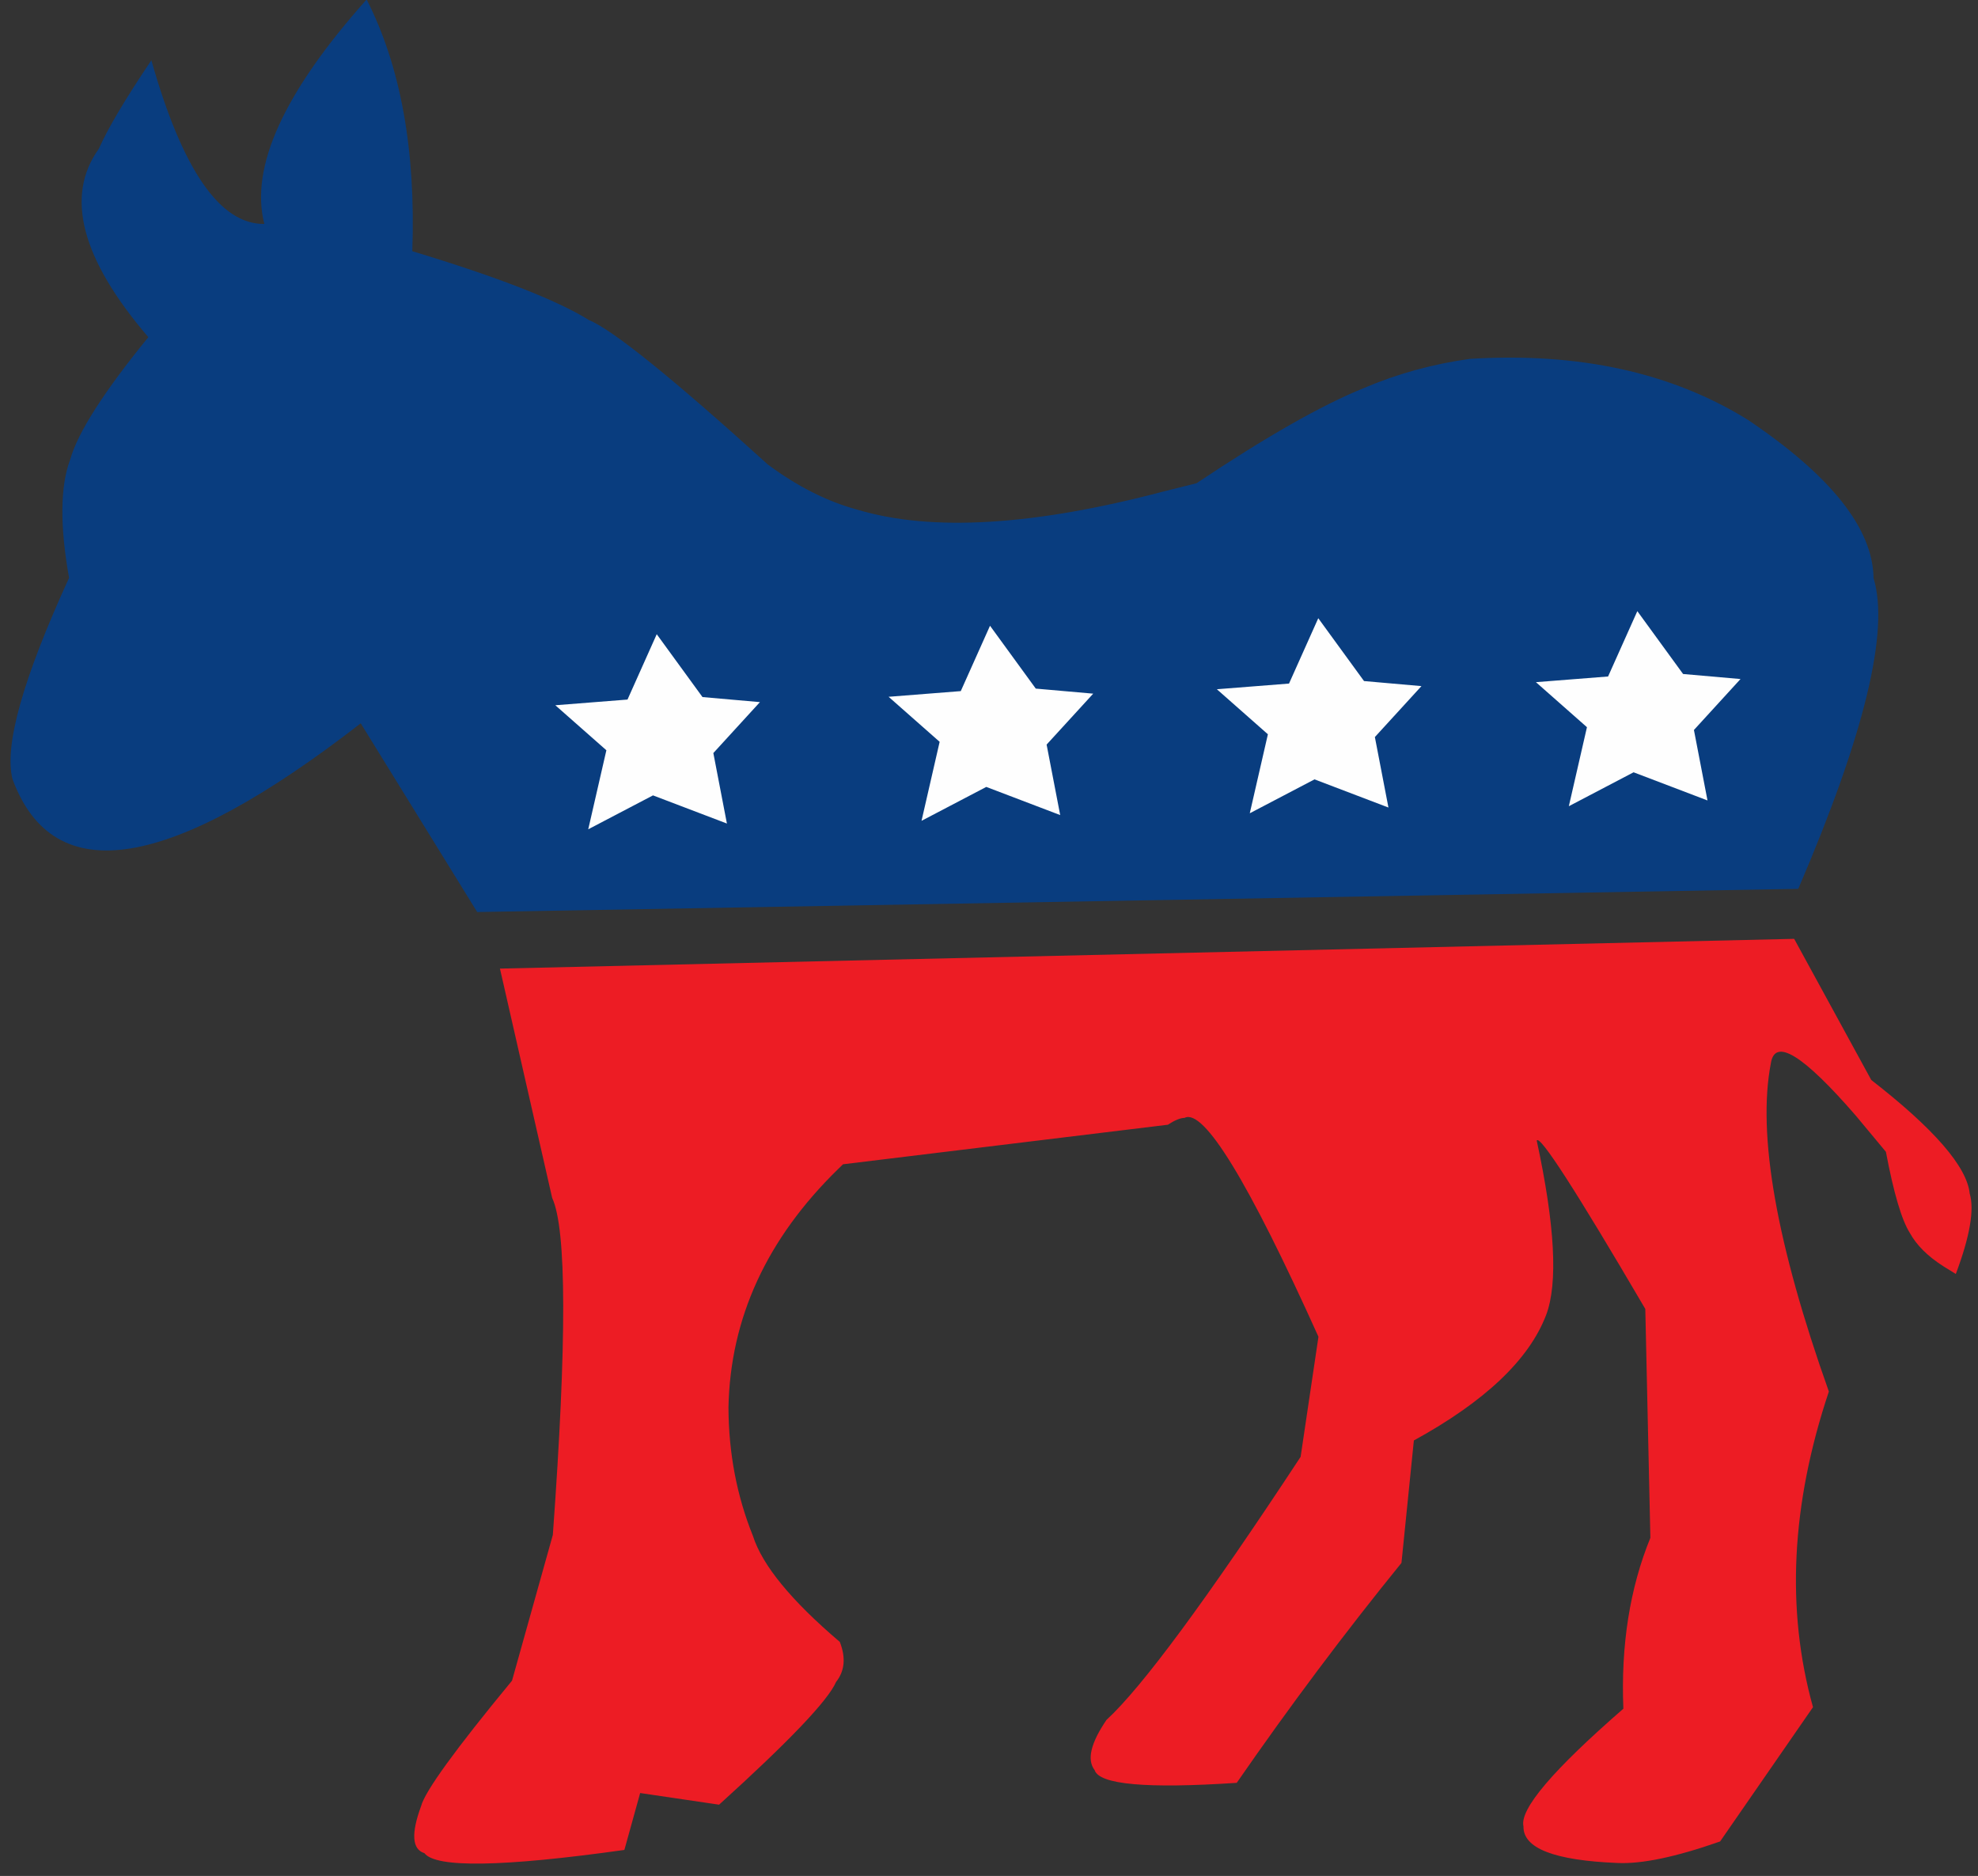
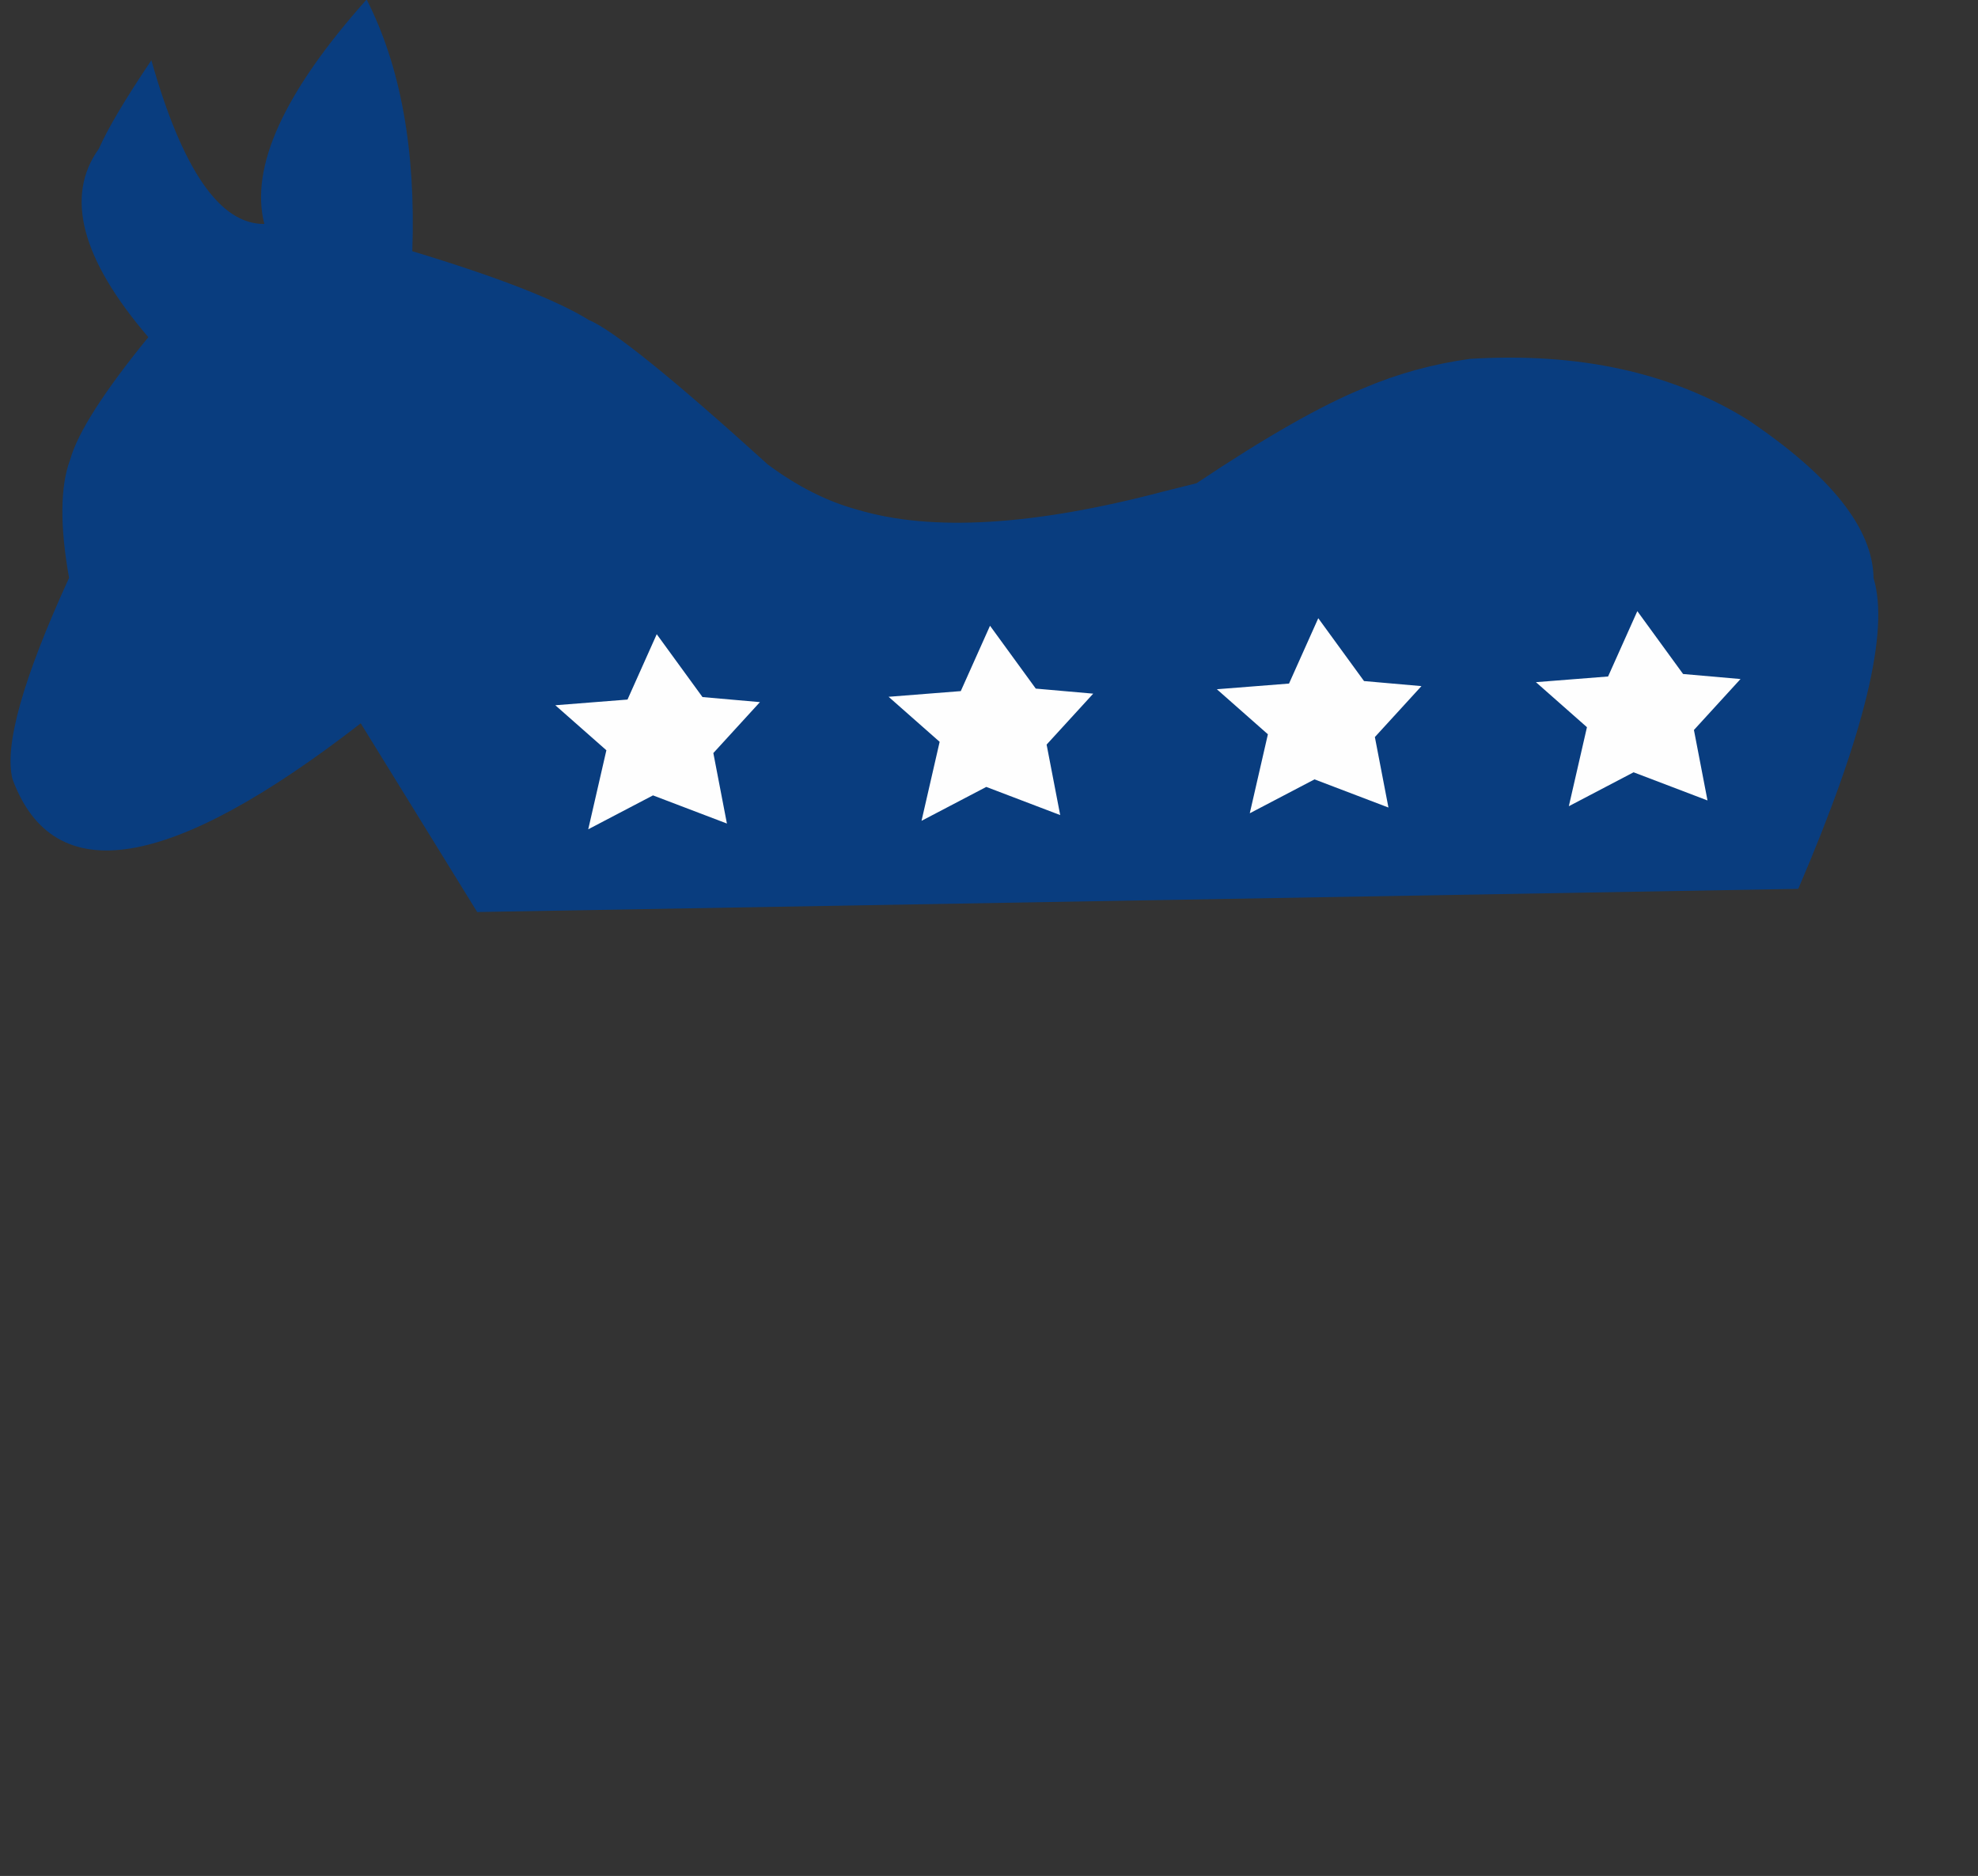
<svg xmlns="http://www.w3.org/2000/svg" fill="#000000" height="108.4" preserveAspectRatio="xMidYMid meet" version="1" viewBox="367.8 563.7 114.3 108.4" width="114.3" zoomAndPan="magnify">
  <rect x="367.8" y="563.7" width="114.3" height="108.4" fill="#333333" stroke="none" />
  <g>
    <g fill="#093d7f" id="change1_1">
      <path d="M395.375,616.401L388.645,605.496Q372.081,618.342,368.526,608.729Q367.777,605.861,371.791,597.092Q370.984,592.559,371.862,590.236Q372.512,587.923,376.372,583.183Q370.559,576.398,373.512,572.295Q374.302,570.513,376.547,567.182Q379.238,576.691,383.075,576.64Q381.809,571.716,388.986,563.67Q391.936,569.458,391.625,578.216Q399.025,580.453,401.825,582.189Q403.913,583.057,412.176,590.546Q414.741,592.449,417.357,593.155Q423.781,595.072,435.055,592.094Q435.999,591.861,436.943,591.623Q442.943,587.61,446.597,586.13Q449.496,584.889,452.734,584.437Q462.183,583.855,468.802,587.959Q476.008,592.809,476.064,597.105Q477.461,601.676,471.714,615.061 Z" />
    </g>
    <g fill="#fefefe" id="change2_1">
      <path d="M405.75,600.347L404.061,604.123L399.89,604.452L402.84,607.053L401.792,611.619L405.534,609.66L409.805,611.287L409.021,607.214L411.713,604.271L408.394,603.979L405.75,600.347 Z M425.009,599.858L423.319,603.635L419.148,603.963L422.098,606.565L421.051,611.13L424.793,609.171L429.064,610.798L428.279,606.725L430.972,603.782L427.653,603.49L425.009,599.858 Z M443.977,599.423L442.287,603.199L438.117,603.527L441.066,606.129L440.019,610.694L443.761,608.735L448.032,610.362L447.248,606.289L449.94,603.346L446.621,603.054L443.977,599.423 Z M462.414,599.014L460.724,602.79L456.554,603.118L459.503,605.72L458.456,610.286L462.198,608.326L466.469,609.953L465.685,605.881L468.377,602.937L465.058,602.646L462.414,599.014 Z" />
    </g>
    <g fill="#ed1c24" id="change3_1">
-       <path d="M396.69,619.669L471.477,617.95L475.933,626.106Q481.38,630.34,481.621,632.668Q482.037,634.068,480.818,637.315L480.078,636.857Q478.735,635.993,478.159,634.94Q477.453,633.823,476.778,630.256L475.023,628.147Q470.472,622.9,470.13,625.143Q468.938,631.321,473.482,644.109Q470.21,653.884,472.565,662.347L467.198,670.106Q463.363,671.453,461.26,671.349Q455.791,671.13,455.835,669.235Q455.487,667.758,461.607,662.435Q461.385,656.933,463.168,652.56L462.875,639.336Q456.863,629.074,456.601,629.605Q458.182,636.939,457.145,639.683Q455.667,643.553,449.501,646.936L448.785,654.01Q443.874,660.056,439.265,666.719Q431.455,667.237,431.054,665.984Q430.369,665.093,431.74,663.081Q434.809,660.267,442.957,647.881L443.988,640.943Q437.899,627.437,436.247,628.296Q435.89,628.297,435.286,628.691L416.516,630.976L416.219,631.264Q410.048,637.293,409.895,645.027Q409.909,648.981,411.309,652.452Q412.119,654.994,416.329,658.575Q416.865,659.943,416.111,660.891Q415.422,662.488,409.353,667.981L404.792,667.308L403.88,670.596Q393.306,672.077,392.325,670.782Q391.255,670.45,392.132,668.068Q392.463,666.784,397.387,660.816L399.746,652.393Q400.965,635.635,399.708,632.922 Z" />
-     </g>
+       </g>
  </g>
</svg>